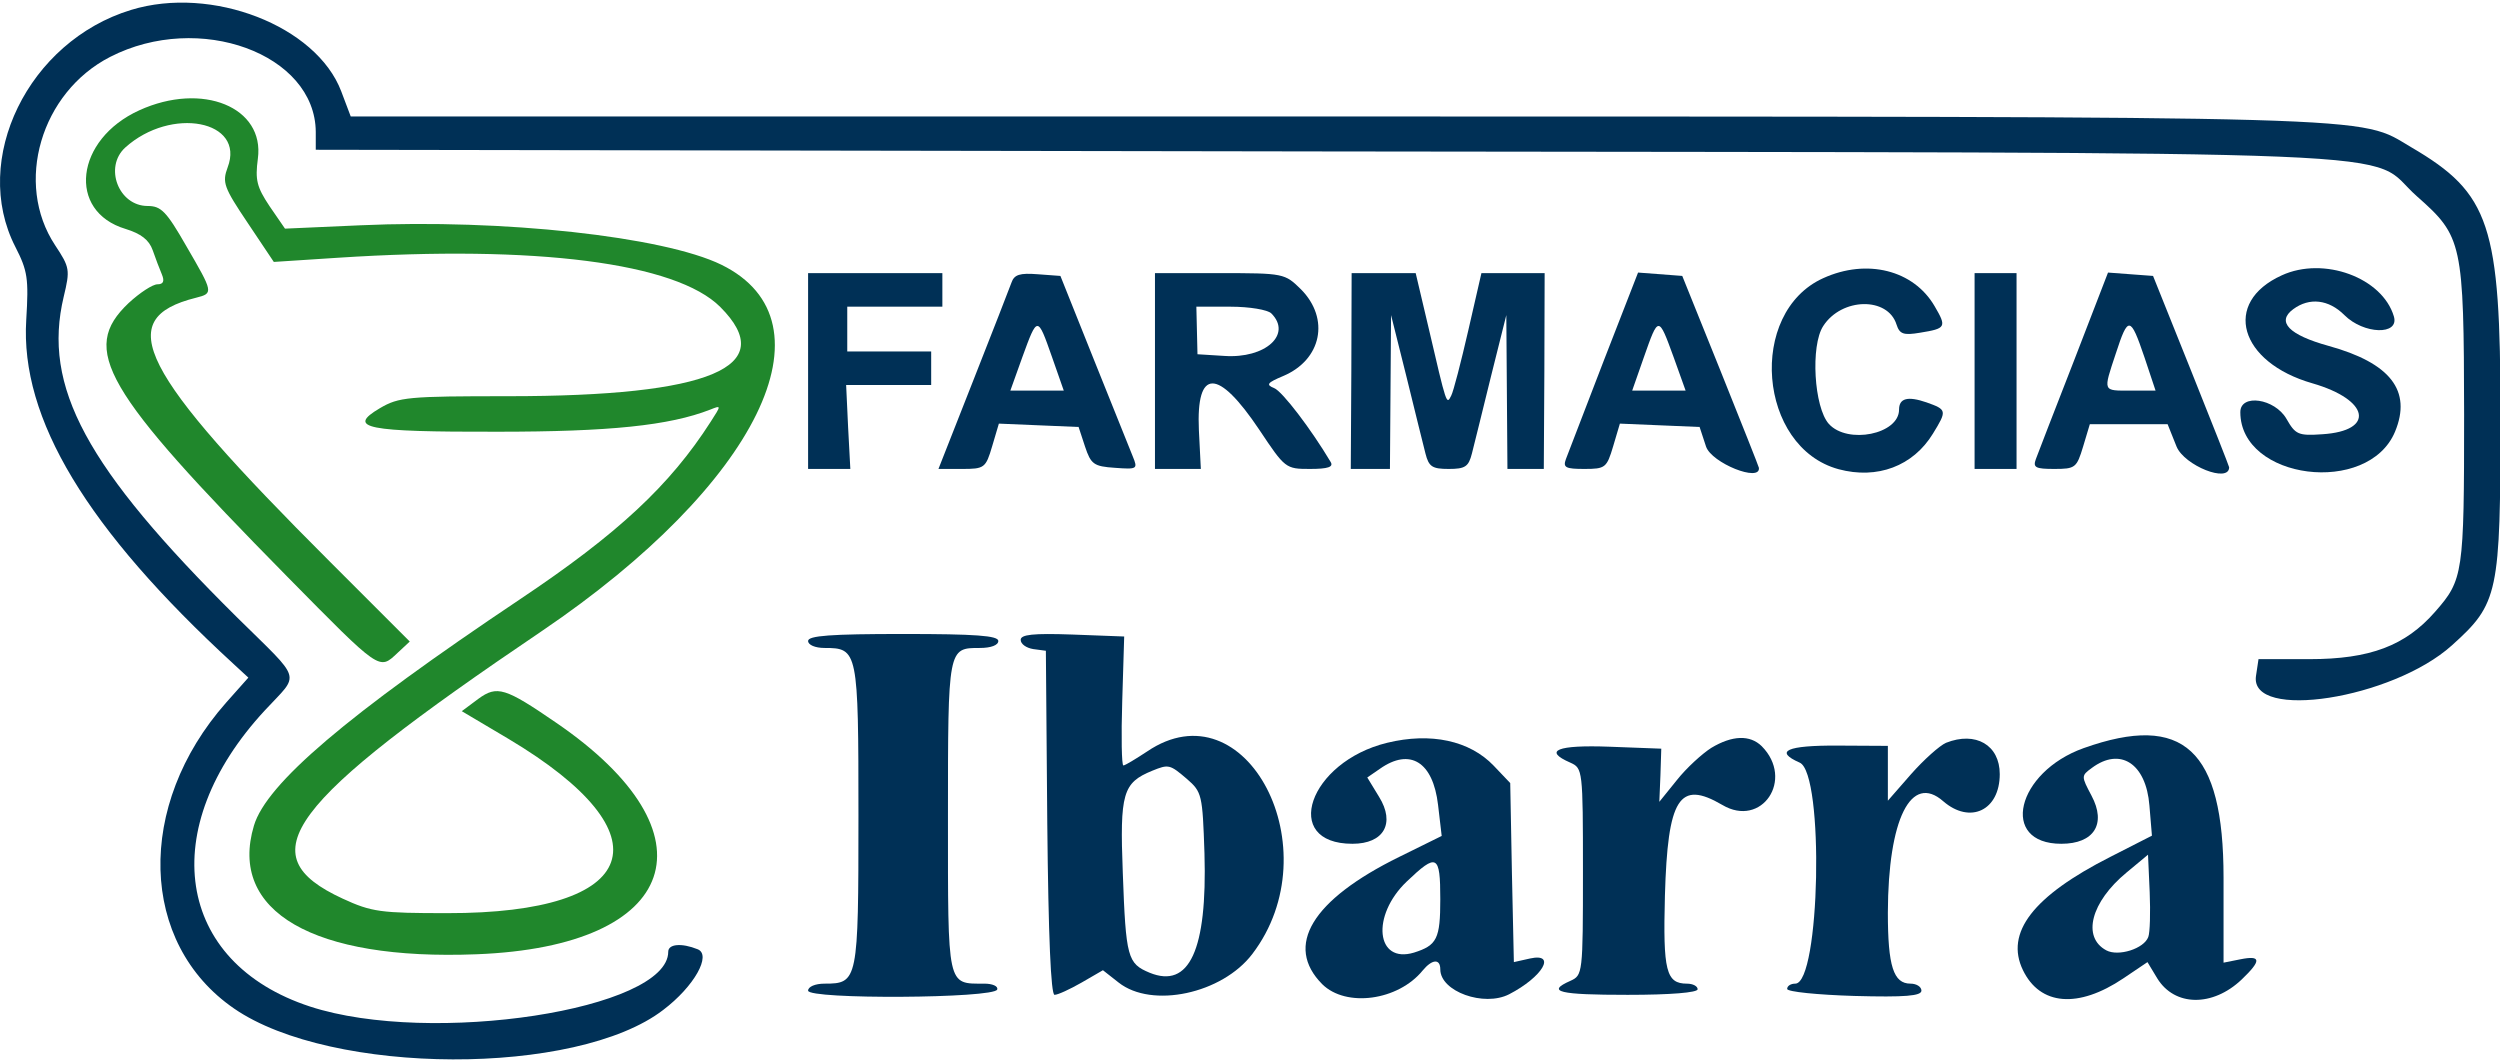
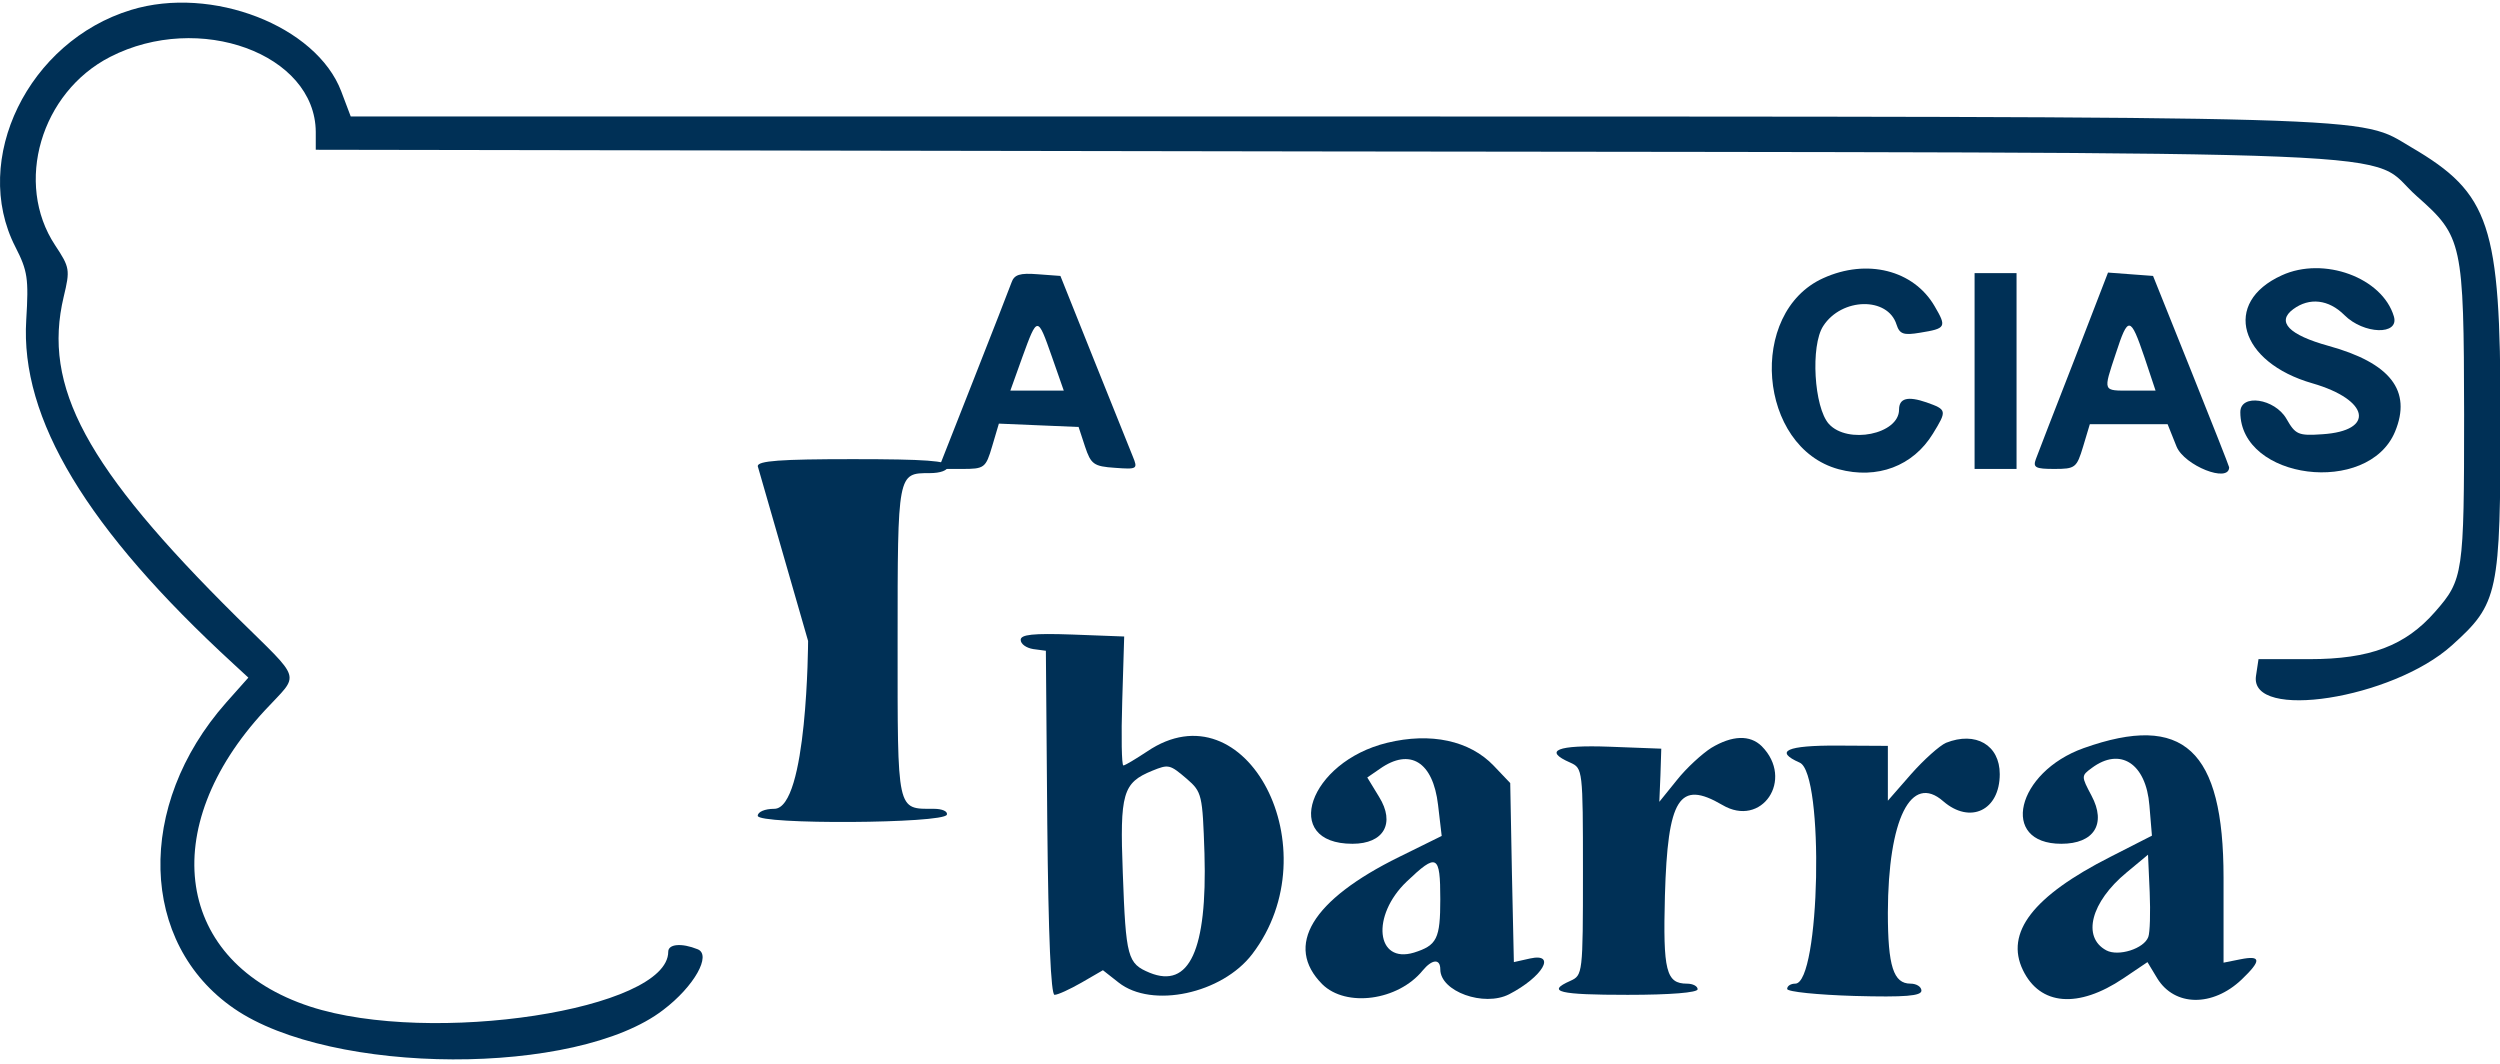
<svg xmlns="http://www.w3.org/2000/svg" height="1210pt" preserveAspectRatio="xMidYMid meet" viewBox="0 0 2842 1210" width="2842pt">
  <g fill="#003056" transform="matrix(.318 0 0 -.318 -9.916 7688.09)">
    <path d="m500 24141c-368-112-574-535-414-847 44-86 48-113 39-261-22-353 216-748 742-1231l52-48-80-90c-324-367-310-860 29-1093 348-240 1225-243 1534-5 111 84 174 197 123 217-57 23-105 19-105-9 0-207-848-337-1280-196-481 157-554 637-161 1060 125 135 136 98-101 332-540 535-696 824-619 1146 23 96 22 104-31 184-146 221-51 546 197 673 318 163 733 11 735-268v-64l3615-6c4073-6 3703 10 3897-161 162-143 167-165 168-778 0-572-3-592-104-707-106-121-232-169-449-169h-182l-9-60c-24-162 488-82 700 109 167 150 174 184 174 821 0 683-37 795-319 960-194 114-33 109-3853 110h-3513l-34 90c-89 234-463 379-751 291z" />
-     <path d="m529 23782c-229-104-259-361-49-424 55-17 84-39 97-76 10-29 25-68 33-87 10-24 5-35-16-35-17 0-63-30-103-67-175-166-91-310 567-978 335-340 328-335 394-273l44 41-284 284c-685 684-780 870-480 945 63 16 62 18-35 185-71 124-90 143-138 143-104 0-157 139-80 209 164 148 430 97 366-71-20-54-14-71 72-199l93-139 230 15c707 46 1208-18 1366-176 214-214-35-319-757-319-360 0-392-3-460-43-120-71-51-85 421-84 400 0 614 22 760 79 40 16 40 16 2-43-146-228-332-401-682-635-620-415-906-659-951-809-92-307 213-483 796-460 727 28 865 431 284 828-182 125-211 134-278 85l-59-44 167-99c575-343 476-624-219-623-238 0-270 4-374 52-338 156-204 337 713 957 772 523 1057 1105 641 1309-207 101-784 164-1290 141l-270-12-55 80c-46 69-52 94-42 170 25 184-198 276-424 173z" fill="#20872c" />
    <path d="m6549 23182c-272-123-233-605 55-683 138-37 266 11 337 127 51 83 50 86-23 112-67 23-98 15-98-26 0-88-184-125-251-51-53 59-66 280-20 350 66 102 231 105 262 5 11-34 25-39 84-29 93 15 96 20 52 95-75 129-242 171-398 100z" />
    <path d="m8188 23192c-214-97-152-311 110-386 204-59 225-170 35-182-86-6-96-1-128 55-42 73-165 91-165 24 0-242 457-300 553-70 61 147-17 246-238 307-141 39-187 86-126 131 58 43 127 35 183-21 69-69 197-73 177-5-41 139-251 216-401 147z" />
-     <path d="m2920 22850v-350h75 76l-8 150-7 150h152 152v60 60h-150-150v80 80h170 170v60 60h-240-240z" />
    <path d="m3647 23166c-7-20-69-178-137-351l-124-315h84c80 0 85 3 108 81l24 81 142-6 143-6 23-70c21-63 31-71 107-76 80-6 82-4 64 40-10 25-73 181-139 346l-120 300-81 6c-64 5-84-1-94-30zm145-266 42-120h-96-95l43 120c54 148 54 148 106 0z" />
-     <path d="m4160 22850v-350h82 82l-7 139c-10 222 68 222 216 1 92-138 94-140 181-140 65 0 85 7 74 25-69 116-173 253-202 264-30 12-25 19 32 43 138 58 168 205 64 310-58 57-61 58-290 58h-232zm416 206c75-75-21-162-168-152l-96 6-2 85-2 85h122c68 0 133-11 146-24z" />
-     <path d="m4862 22850-2-350h70 70l2 275 2 275 55-220c30-121 60-245 68-275 12-47 24-55 83-55s71 8 83 55c8 30 38 154 68 275l55 220 2-275 2-275h65 65l2 350 1 350h-113-113l-47-205c-26-113-53-218-61-233-17-34-16-36-81 243l-46 195h-114-115z" />
-     <path d="m5764 22886c-67-174-128-332-135-351-11-30-1-35 66-35 75 0 80 4 103 81l24 81 142-6 143-6 23-70c20-59 195-129 189-76 0 3-62 159-137 346l-137 340-79 6-79 6zm250 14 43-120h-95-96l42 120c52 148 52 148 106 0z" />
    <path d="m7090 22850v-350h75 75v350 350h-75-75z" />
    <path d="m7445 22886c-68-174-129-332-136-351-11-30-1-35 66-35 75 0 80 4 103 80l24 80h139 139l32-80c28-68 188-132 188-74 0 3-61 158-136 345l-136 339-81 6-80 6zm252 14 40-120h-88c-102 0-100-6-54 133 44 135 52 134 102-13z" />
-     <path d="m2920 21885c0-14 25-25 59-25 119 0 121-9 121-600s-2-600-121-600c-34 0-59-11-59-25 0-32 666-28 676 4 4 12-17 21-46 21-134 0-130-17-130 597 0 605 0 603 114 603 40 0 66 10 66 25 0 19-81 25-340 25s-340-6-340-25z" />
+     <path d="m2920 21885s-2-600-121-600c-34 0-59-11-59-25 0-32 666-28 676 4 4 12-17 21-46 21-134 0-130-17-130 597 0 605 0 603 114 603 40 0 66 10 66 25 0 19-81 25-340 25s-340-6-340-25z" />
    <path d="m3680 21889c0-15 20-29 45-33l45-6 5-615c4-408 13-615 26-615 12 0 55 20 97 44l76 44 56-44c119-94 370-40 478 102 285 374-22 964-376 724-41-27-79-50-85-50s-8 104-4 230l7 231-185 7c-141 5-185 0-185-19zm594-497c54-47 56-56 63-267 10-345-54-484-196-426-79 33-85 53-96 357-11 285 0 322 105 365 59 24 63 23 124-29z" />
    <path d="m4990 21521c-280-68-381-361-124-361 112 0 154 73 95 168l-42 69 45 31c108 76 190 25 208-129l13-111-152-75c-313-154-411-318-275-455 85-84 271-59 359 49 34 41 63 43 63 4 0-79 156-135 246-89 120 62 171 149 75 128l-58-13-7 320-6 320-59 62c-86 90-225 120-381 82zm190-559c0-142-12-165-94-191-136-41-154 132-26 254 108 103 120 97 120-63z" />
    <path d="m6149 21503c-33-21-89-72-123-115l-63-78 4 95 3 95-185 7c-187 7-239-14-140-57 44-20 45-25 45-390s-1-370-45-390c-88-39-41-50 205-50 153 0 250 8 250 20 0 11-17 20-38 20-75 0-86 46-79 314 10 350 51 415 205 325 141-84 259 91 141 210-42 41-105 39-180-6z" />
    <path d="m6988 21521c-23-10-79-60-125-112l-83-95v98 98l-180 1c-181 1-228-20-135-61 88-39 73-790-16-790-16 0-29-8-29-19 0-10 108-21 240-25 182-5 240 0 240 19 0 14-18 25-39 25-61 0-81 62-81 254 1 335 83 499 198 398 96-83 202-33 202 97 0 104-86 154-192 112z" />
    <path d="m7480 21502c-241-86-302-342-80-342 117 0 162 71 108 172-37 70-37 71 1 99 102 76 194 16 206-134l9-108-149-76c-276-140-377-271-312-405 61-126 197-138 359-29l86 58 35-58c62-101 198-103 302-4 71 68 70 87-5 72l-60-12v304c0 458-143 590-500 463zm231-675c-15-42-107-71-150-48-88 47-55 173 72 278l77 64 6-134c3-73 1-145-5-160z" />
  </g>
</svg>